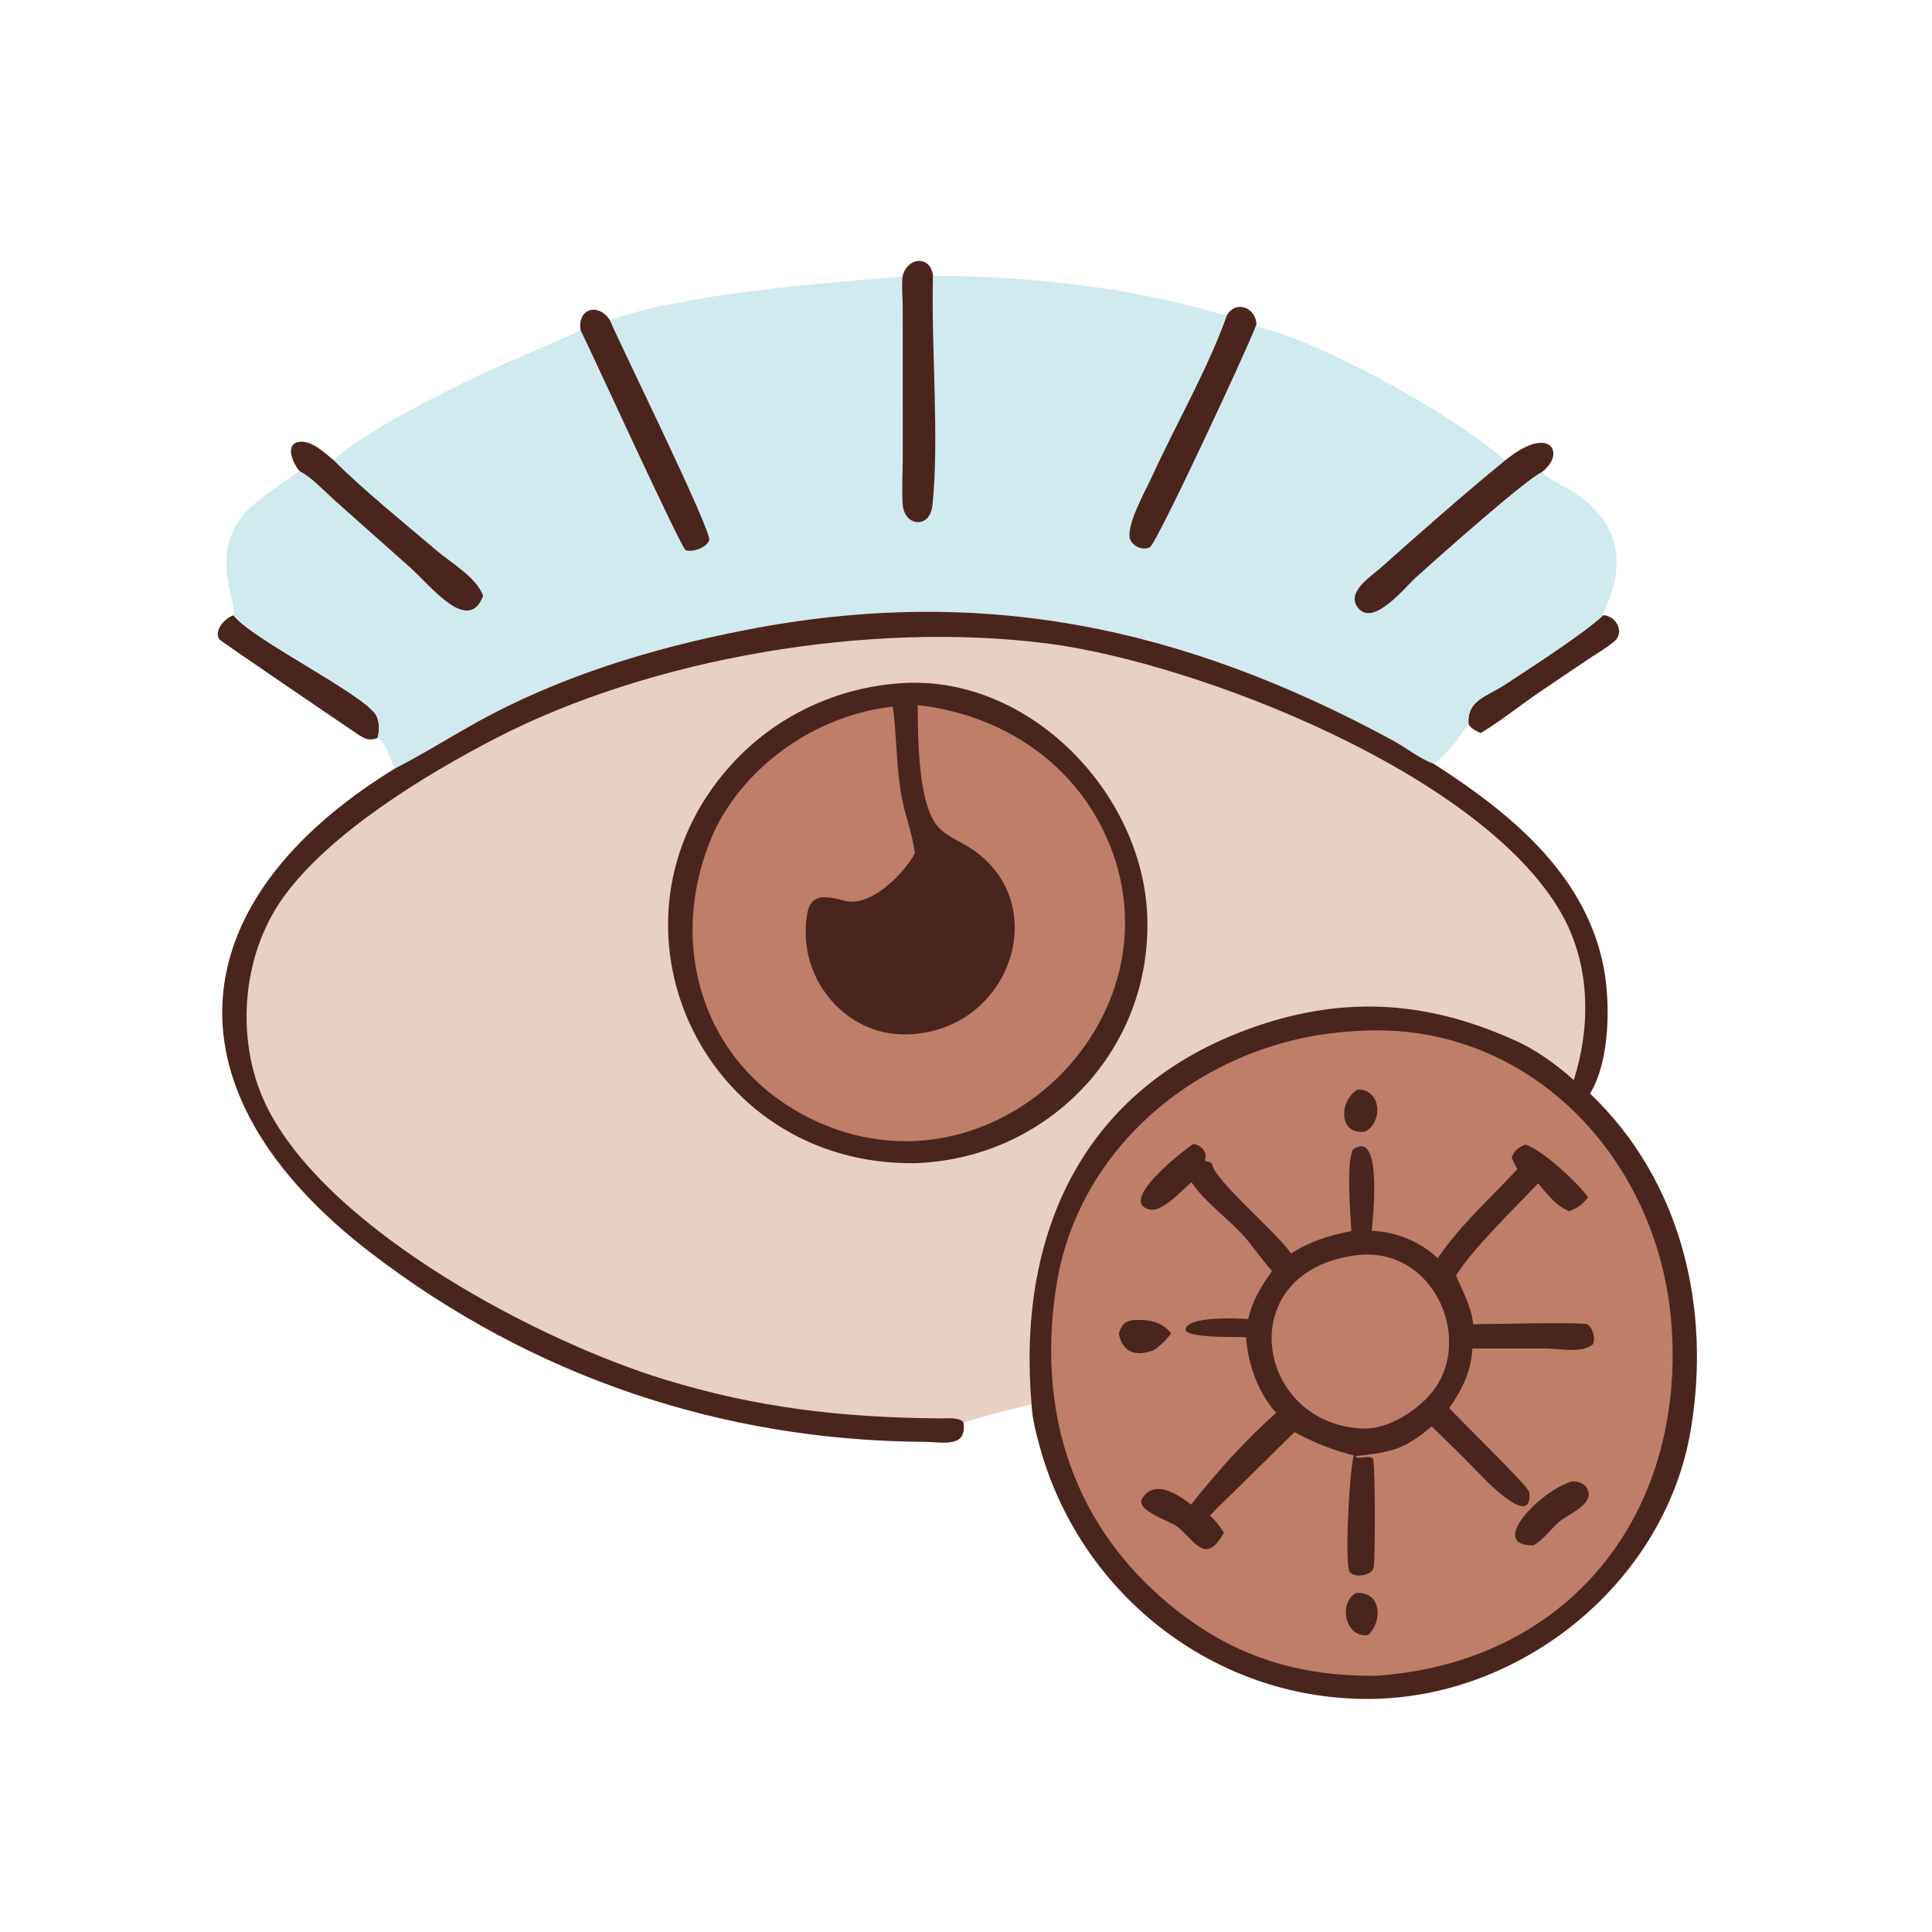
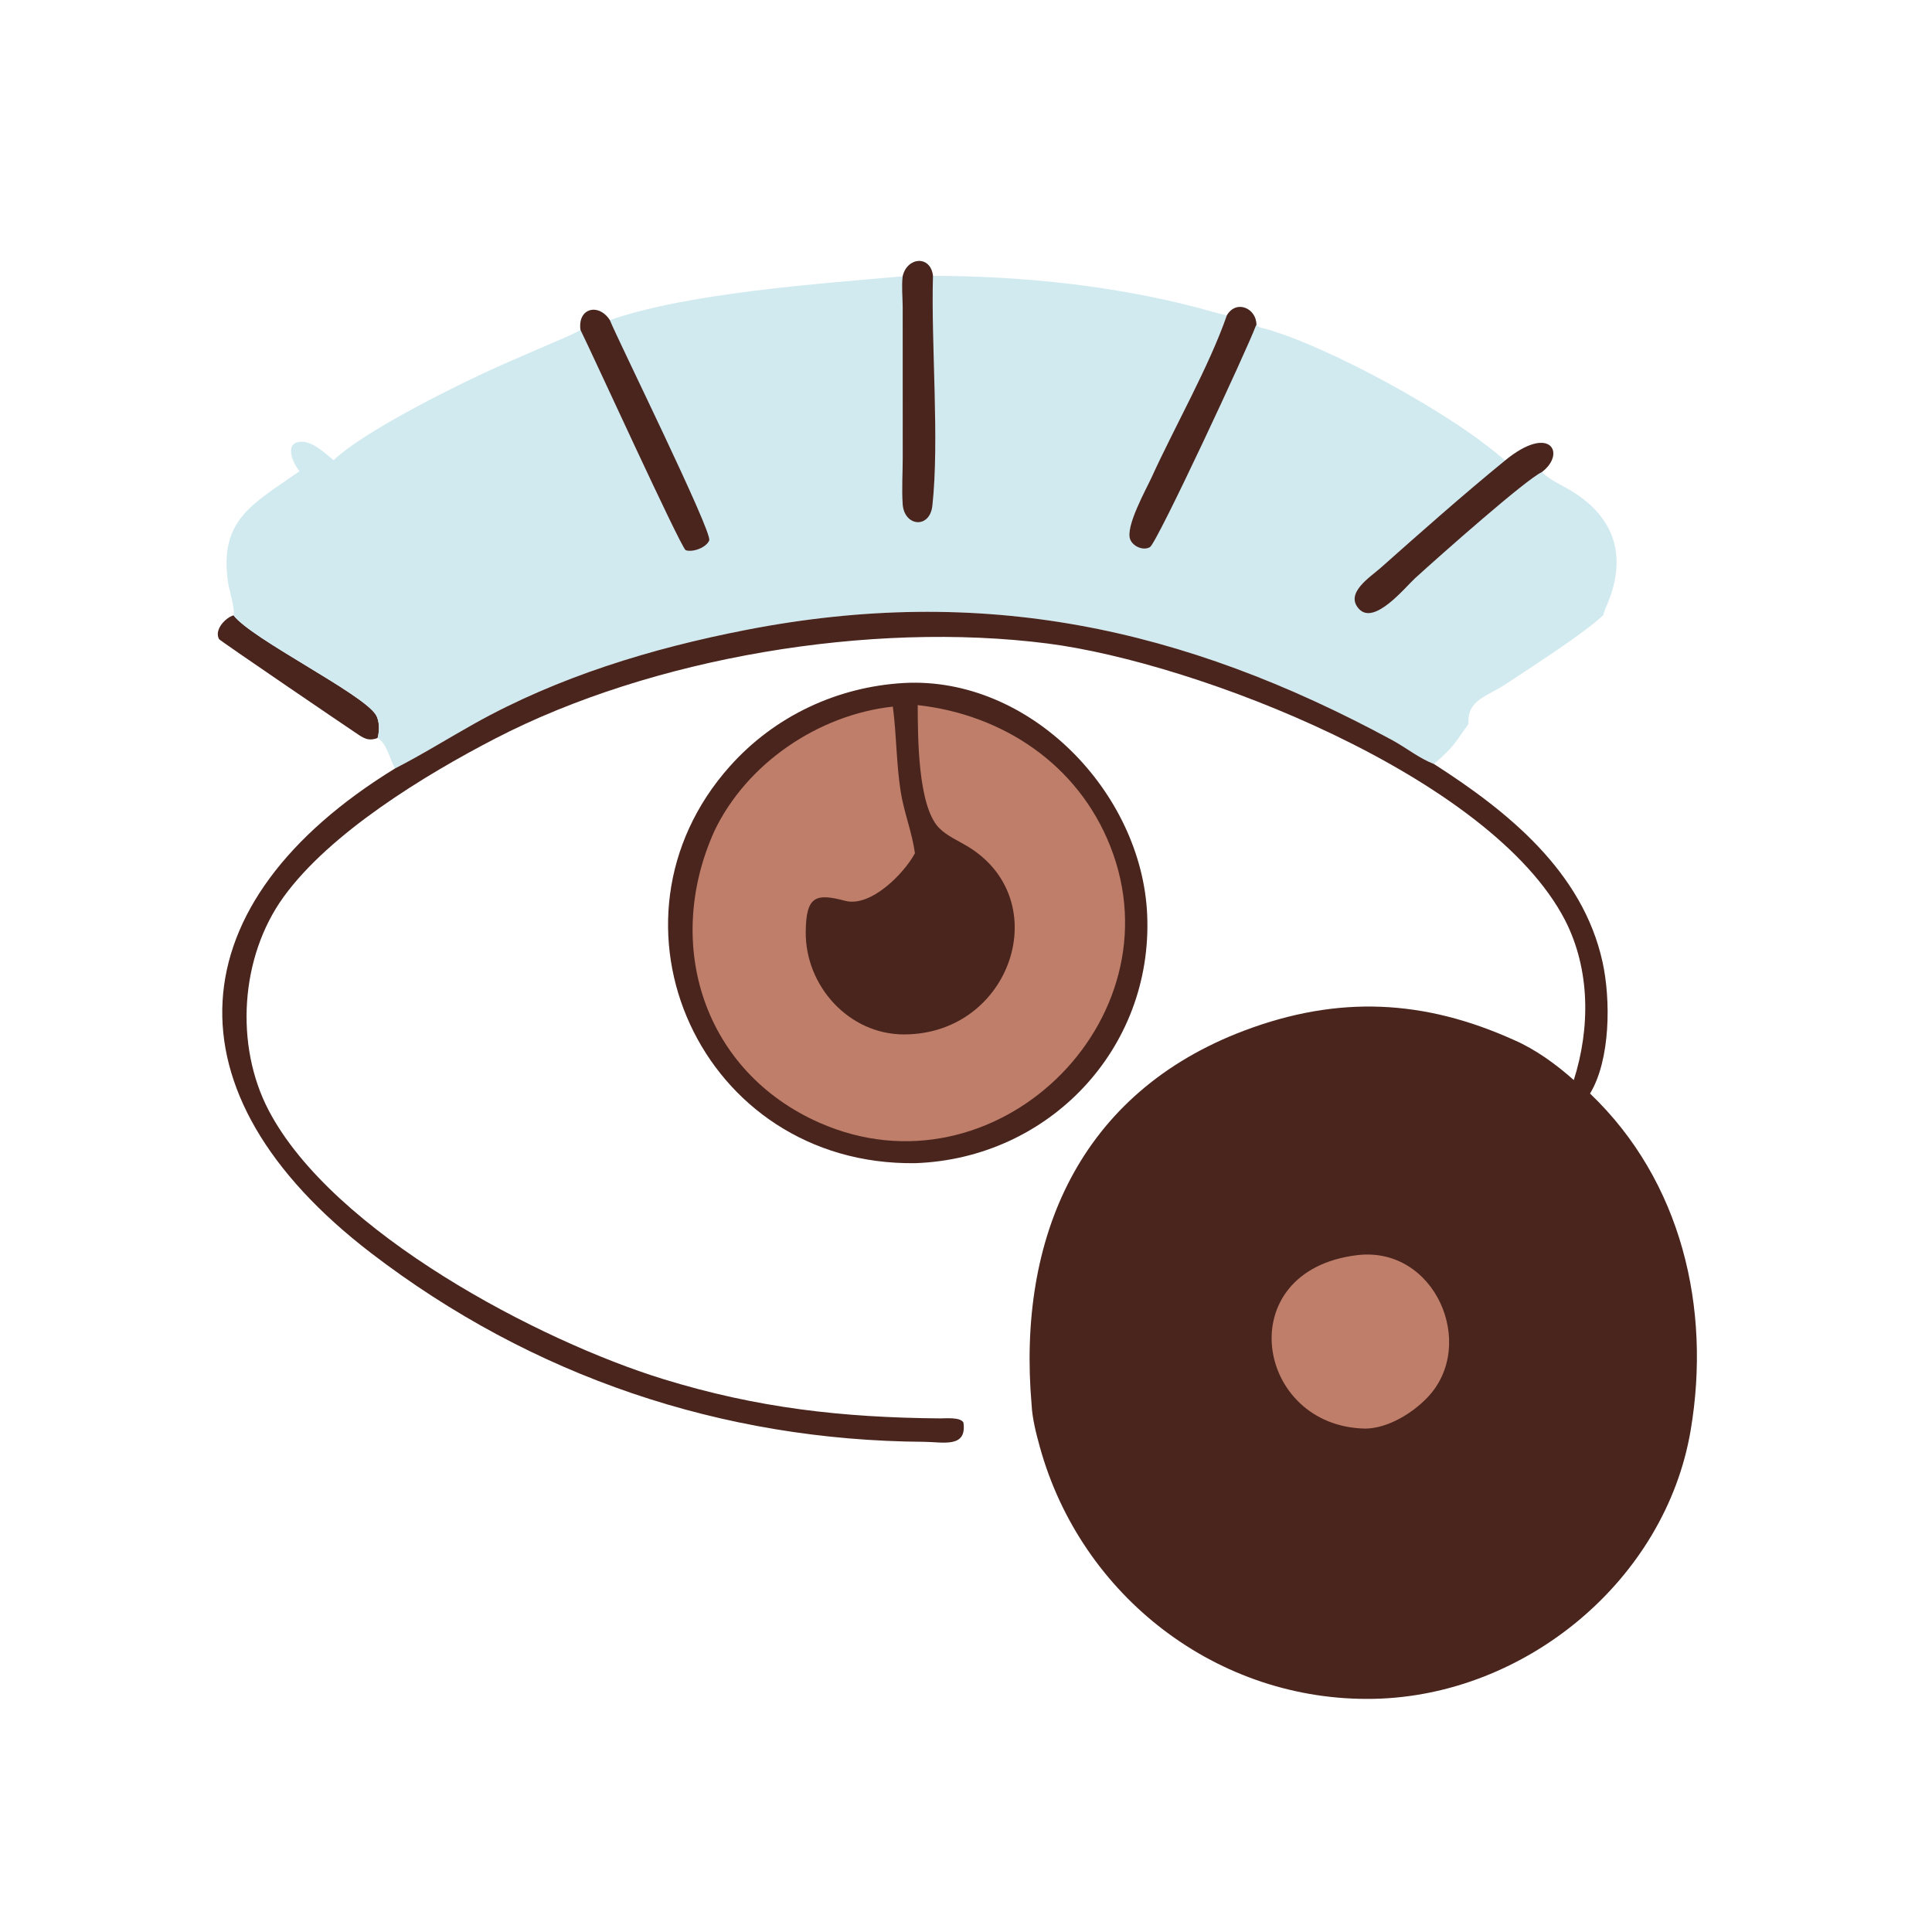
<svg xmlns="http://www.w3.org/2000/svg" width="635" height="635">
-   <path fill="#4A251E" transform="scale(0.993 0.993)" d="M530.663 203.637C534.838 203.741 537.941 209.318 534.271 212.343C531.451 214.667 528.133 216.567 525.09 218.593L509.647 229.034C503.646 233.104 496.002 239.178 490.059 242.657C488.591 241.892 486.789 241.198 486.073 239.609C485.516 231.668 492.066 230.628 498.375 226.443C506.69 220.927 523.99 209.867 530.663 203.637Z" />
  <path fill="#4A251E" transform="scale(0.993 0.993)" d="M77.29 203.663C83.379 211.572 119.795 229.42 124.348 236.502C125.676 238.566 125.637 241.949 124.984 244.282C122.359 245.23 120.944 244.692 118.691 243.213C116.119 241.525 72.781 212.056 72.506 211.554C70.821 208.476 74.571 204.495 77.29 203.663Z" />
  <path fill="#D1EAF0" transform="scale(0.993 0.993)" d="M298.77 91.469C300.241 84.997 308.033 84.424 308.804 91.295C338.381 91.394 368.322 94.449 396.984 101.981C400.002 102.774 403.022 103.769 406.077 104.387C409.189 99.035 415.933 102.046 415.863 107.571C416.784 108.488 417.372 108.423 418.625 108.766C439.102 114.369 481.033 137.04 498.141 152.435C513.114 140.131 518.497 150.084 510.334 156.267C513.213 159.092 517.117 160.601 520.497 162.708C534.794 171.618 538.272 184.418 532.282 199.297C531.728 200.674 530.934 202.193 530.663 203.637C523.99 209.867 506.69 220.927 498.375 226.443C492.066 230.628 485.516 231.668 486.073 239.609L485.765 240.034C481.048 246.601 481.369 246.903 474.656 252.896C469.683 250.98 465.446 247.485 460.783 244.96C391.502 207.443 324.762 193.359 246.975 208.492C215.814 214.554 184.832 223.959 157.016 239.512C148.218 244.431 139.746 249.755 130.757 254.345C128.971 251.272 128.125 246.116 124.984 244.282C125.637 241.949 125.676 238.566 124.348 236.502C119.795 229.42 83.379 211.572 77.29 203.663C77.909 201.686 75.789 195.108 75.441 192.598C72.569 171.924 83.551 166.889 99.18 155.938C97.122 153.749 93.947 146.813 99.179 146.247C103.362 145.794 107.408 149.907 110.438 152.32C120.573 142.476 153.219 126.487 165.833 120.879L183.397 113.257C186.304 111.978 189.395 110.812 192.139 109.212C191.129 101.945 198.139 100.206 201.854 105.954C227.865 96.921 271.247 93.895 298.77 91.469Z" />
-   <path fill="#4A251E" transform="scale(0.993 0.993)" d="M99.18 155.938C97.122 153.749 93.947 146.813 99.179 146.247C103.362 145.794 107.408 149.907 110.438 152.32C119.779 161.784 134.48 173.697 144.826 182.487C149.669 186.601 157.6 191.021 159.922 197.196C154.995 210.259 142.407 193.697 135.735 187.802L110.689 165.541C107.178 162.39 103.327 158.112 99.18 155.938Z" />
-   <path fill="#4A251E" transform="scale(0.993 0.993)" d="M498.141 152.435C513.114 140.131 518.497 150.084 510.334 156.267C505.144 158.61 476.71 183.798 468.388 191.375C465.119 194.351 454.945 207.039 449.845 201.584C444.967 196.365 453.517 191.038 457.038 187.912C470.533 175.932 484.177 163.842 498.141 152.435Z" />
+   <path fill="#4A251E" transform="scale(0.993 0.993)" d="M498.141 152.435C513.114 140.131 518.497 150.084 510.334 156.267C505.144 158.61 476.71 183.798 468.388 191.375C465.119 194.351 454.945 207.039 449.845 201.584C444.967 196.365 453.517 191.038 457.038 187.912C470.533 175.932 484.177 163.842 498.141 152.435" />
  <path fill="#4A251E" transform="scale(0.993 0.993)" d="M192.139 109.212C191.129 101.945 198.139 100.206 201.854 105.954C204.7 112.948 235.868 176.123 234.748 178.872C233.786 181.233 229.369 182.903 226.94 182.109C224.924 180.346 195.407 115.687 192.139 109.212Z" />
  <path fill="#4A251E" transform="scale(0.993 0.993)" d="M298.77 91.469C300.241 84.997 308.033 84.424 308.804 91.295C308.16 114.315 310.972 145.669 308.61 167.359C307.76 175.157 299.268 174.295 298.778 166.85C298.449 161.863 298.788 156.661 298.797 151.656L298.783 101.544C298.754 98.266 298.385 94.716 298.77 91.469Z" />
  <path fill="#4A251E" transform="scale(0.993 0.993)" d="M406.077 104.387C409.189 99.035 415.933 102.046 415.863 107.571C415.623 107.907 415.686 107.769 415.555 108.13C412.968 115.227 382.944 179.791 380.615 181.1C378.389 182.351 375.106 180.887 374.131 178.647C372.316 174.474 379.401 161.905 381.184 157.987C388.765 141.328 400.223 121.264 406.077 104.387Z" />
-   <path fill="#E8D0C4" transform="scale(0.993 0.993)" d="M130.757 254.345C139.746 249.755 148.218 244.431 157.016 239.512C184.832 223.959 215.814 214.554 246.975 208.492C324.762 193.359 391.502 207.443 460.783 244.96C465.446 247.485 469.683 250.98 474.656 252.896C499.182 268.615 523.814 288.503 530.413 318.35C533.176 330.843 533.073 350.793 526.288 361.954C556.635 390.936 566.419 433.028 559.601 473.387C551.199 523.121 504.834 561.232 454.845 562.298C403.142 563.4 357.827 528.396 344.163 478.881C342.957 474.509 341.666 469.478 341.453 464.962C337.995 465.385 319.13 470.614 318.888 470.841C320.117 479.428 312.042 477.267 305.86 477.228C238.973 476.803 176.219 455.674 122.828 414.757C53.527 361.648 58.407 298.804 130.757 254.345Z" />
  <path fill="#4A251E" transform="scale(0.993 0.993)" d="M299.156 226.068C340.815 223.799 377.914 262.215 379.704 302.716C381.667 347.155 347.132 383.474 302.898 385.002C231.98 385.926 195.526 305.178 241.633 253.569C256.391 237.05 277.064 227.332 299.156 226.068Z" />
  <path fill="#BF7E69" transform="scale(0.993 0.993)" d="M303.751 233.385C332.029 236.545 356.833 253.063 367.517 280.157C390.26 337.833 329.17 397.257 271.167 371.586C232.933 354.665 219.581 312.744 236.379 275.232C247.054 252.711 270.893 236.568 295.525 233.884C296.762 243.238 296.649 252.679 298.131 262.069C299.225 268.994 301.918 275.533 302.828 282.435C299.143 289.273 288.12 300.378 279.757 298.166C269.977 295.58 266.806 296.578 266.69 308.425C266.515 326.323 280.975 342.406 299.246 342.386C334.671 342.346 349.637 297.883 320.248 280.126C317.124 278.239 313.368 276.659 310.804 274.02C303.695 266.702 303.814 243.373 303.751 233.385Z" />
  <path fill="#4A251E" transform="scale(0.993 0.993)" d="M130.757 254.345C139.746 249.755 148.218 244.431 157.016 239.512C184.832 223.959 215.814 214.554 246.975 208.492C324.762 193.359 391.502 207.443 460.783 244.96C465.446 247.485 469.683 250.98 474.656 252.896C499.182 268.615 523.814 288.503 530.413 318.35C533.176 330.843 533.073 350.793 526.288 361.954C556.635 390.936 566.419 433.028 559.601 473.387C551.199 523.121 504.834 561.232 454.845 562.298C403.142 563.4 357.827 528.396 344.163 478.881C342.957 474.509 341.666 469.478 341.453 464.962C336.681 409.866 357.209 361.717 411.907 341.097C443.078 329.346 471.461 330.839 501.144 344.243C508.205 347.293 515.173 352.364 520.914 357.496C526.373 340.289 526.39 320.939 518.029 304.583C493.316 256.836 395.986 219.301 346.764 212.999C288.068 205.485 215.694 217.628 163.854 244.485C140.658 256.502 109.241 275.618 93.852 296.898C79.531 316.702 77.63 345.917 88.912 367.5C110.086 408.005 178.728 443.924 219.635 456.5C250.706 466.052 278.744 469.195 311.065 469.478C312.963 469.494 317.869 468.985 318.888 470.841C320.117 479.428 312.042 477.267 305.86 477.228C238.973 476.803 176.219 455.674 122.828 414.757C53.527 361.648 58.407 298.804 130.757 254.345Z" />
-   <path fill="#BF7E69" transform="scale(0.993 0.993)" d="M447.352 341.379C505.01 336.502 549.319 383.015 553.278 438.843C557.718 501.457 519.15 550.268 455.524 554.668C427.64 554.906 405.485 547.253 384.466 528.85C353.768 501.974 343.332 464.964 349.713 425.15C357.331 377.623 400.316 344.23 447.352 341.379Z" />
  <path fill="#4A251E" transform="scale(0.993 0.993)" d="M448.888 527.279C457.536 526.703 457.598 537.114 452.731 541.229C444.851 542.066 443.105 530.103 448.888 527.279Z" />
-   <path fill="#4A251E" transform="scale(0.993 0.993)" d="M449.43 360.619C457.133 360.551 457.908 371.247 451.883 374.571C442.374 375.736 443.605 363.681 449.43 360.619Z" />
  <path fill="#4A251E" transform="scale(0.993 0.993)" d="M374.967 436.923C379.9 436.721 384.389 437.147 387.646 441.369C385.879 443.637 384.201 445.349 381.797 446.941C375.884 449.085 371.711 447.775 370.315 441.489C371.186 438.632 371.836 437.581 374.967 436.923Z" />
  <path fill="#4A251E" transform="scale(0.993 0.993)" d="M520.303 490.344C522.168 490.261 524.257 490.867 525.249 492.572C528.246 497.722 519.098 501.125 516.223 503.575C513.222 506.131 511.065 509.518 507.564 511.493C492.006 511.677 510.098 493.196 520.303 490.344Z" />
  <path fill="#4A251E" transform="scale(0.993 0.993)" d="M394.908 378.667C396.934 378.782 400.043 381.112 398.773 383.913L399.183 384.374C399.976 384.516 400.458 384.544 401.125 385.036C401.504 390.362 422.44 407.649 427.34 414.898C433.831 410.777 439.781 408.956 447.254 407.484C447.046 401.672 445.496 385.282 447.796 380.504C457.988 373.136 454.209 404.724 454.067 407.397C462.095 407.671 470.021 410.951 475.874 416.448C483.497 405.274 493.155 396.788 502.251 386.957C501.496 385.752 500.932 384.464 500.337 383.175C501.256 380.767 502.483 379.837 504.815 378.848C510.602 380.446 523.219 392.493 525.598 396.32C523.832 398.682 522.1 399.864 519.388 400.89C514.973 399.153 512.099 395.17 509.09 391.683C500.992 400.266 487.446 413.268 481.941 422.177C484.108 427.488 487.069 432.466 487.591 438.295C491.986 438.326 523.773 437.473 525.419 438.389C527.199 439.378 528.306 443.333 527.108 445.081C523.346 447.993 516.234 446.381 511.836 446.339L487.333 446.344C486.95 453.968 484.021 459.878 479.689 466.057C482.597 469.358 506.015 492.07 506.192 493.906C507.456 507.041 489.982 488.123 488.825 486.949C483.946 481.905 478.904 477.007 473.885 472.103C464.382 480.244 459.881 480.619 448.828 481.97L448.889 482.373C450.771 482.933 452.809 481.631 454.461 482.737C455.174 484.322 455.236 516.163 454.669 518.79C454.031 521.747 447.558 522.545 446.561 519.881C445.182 516.198 446.489 488.68 448.052 481.725C441.011 479.929 434.849 477.481 428.457 474.01L409.081 493.118C406.232 495.959 403.23 498.626 400.539 501.622C402.388 503.368 403.76 505.149 405.079 507.31C399.031 518.245 395.641 510.079 389.655 505.299C387.385 503.486 375.47 499.875 378.114 495.872C382.46 489.291 390.316 495.016 394.241 497.999C402.798 487.166 412.071 476.833 422.375 467.63C416.436 461.059 413.016 451.344 412.437 442.595C409.559 442.361 388.408 443.256 393.082 438.804C396.196 435.838 408.931 436.297 413.186 436.612C414.508 430.518 417.431 425.669 421.06 420.664C417.499 416.909 414.763 412.413 411.226 408.596C406.094 403.057 398.39 397.455 394.357 391.3C391.663 393.626 384.677 401.205 380.77 400.4C369.289 398.036 392.359 380.285 394.908 378.667Z" />
  <path fill="#BF7E69" transform="scale(0.993 0.993)" d="M449.278 415.436C475.089 412.416 488.979 445.138 472.561 462.457C467.573 467.719 459.51 472.701 452.049 472.854C415.421 472.336 406.927 420.484 449.278 415.436Z" />
</svg>